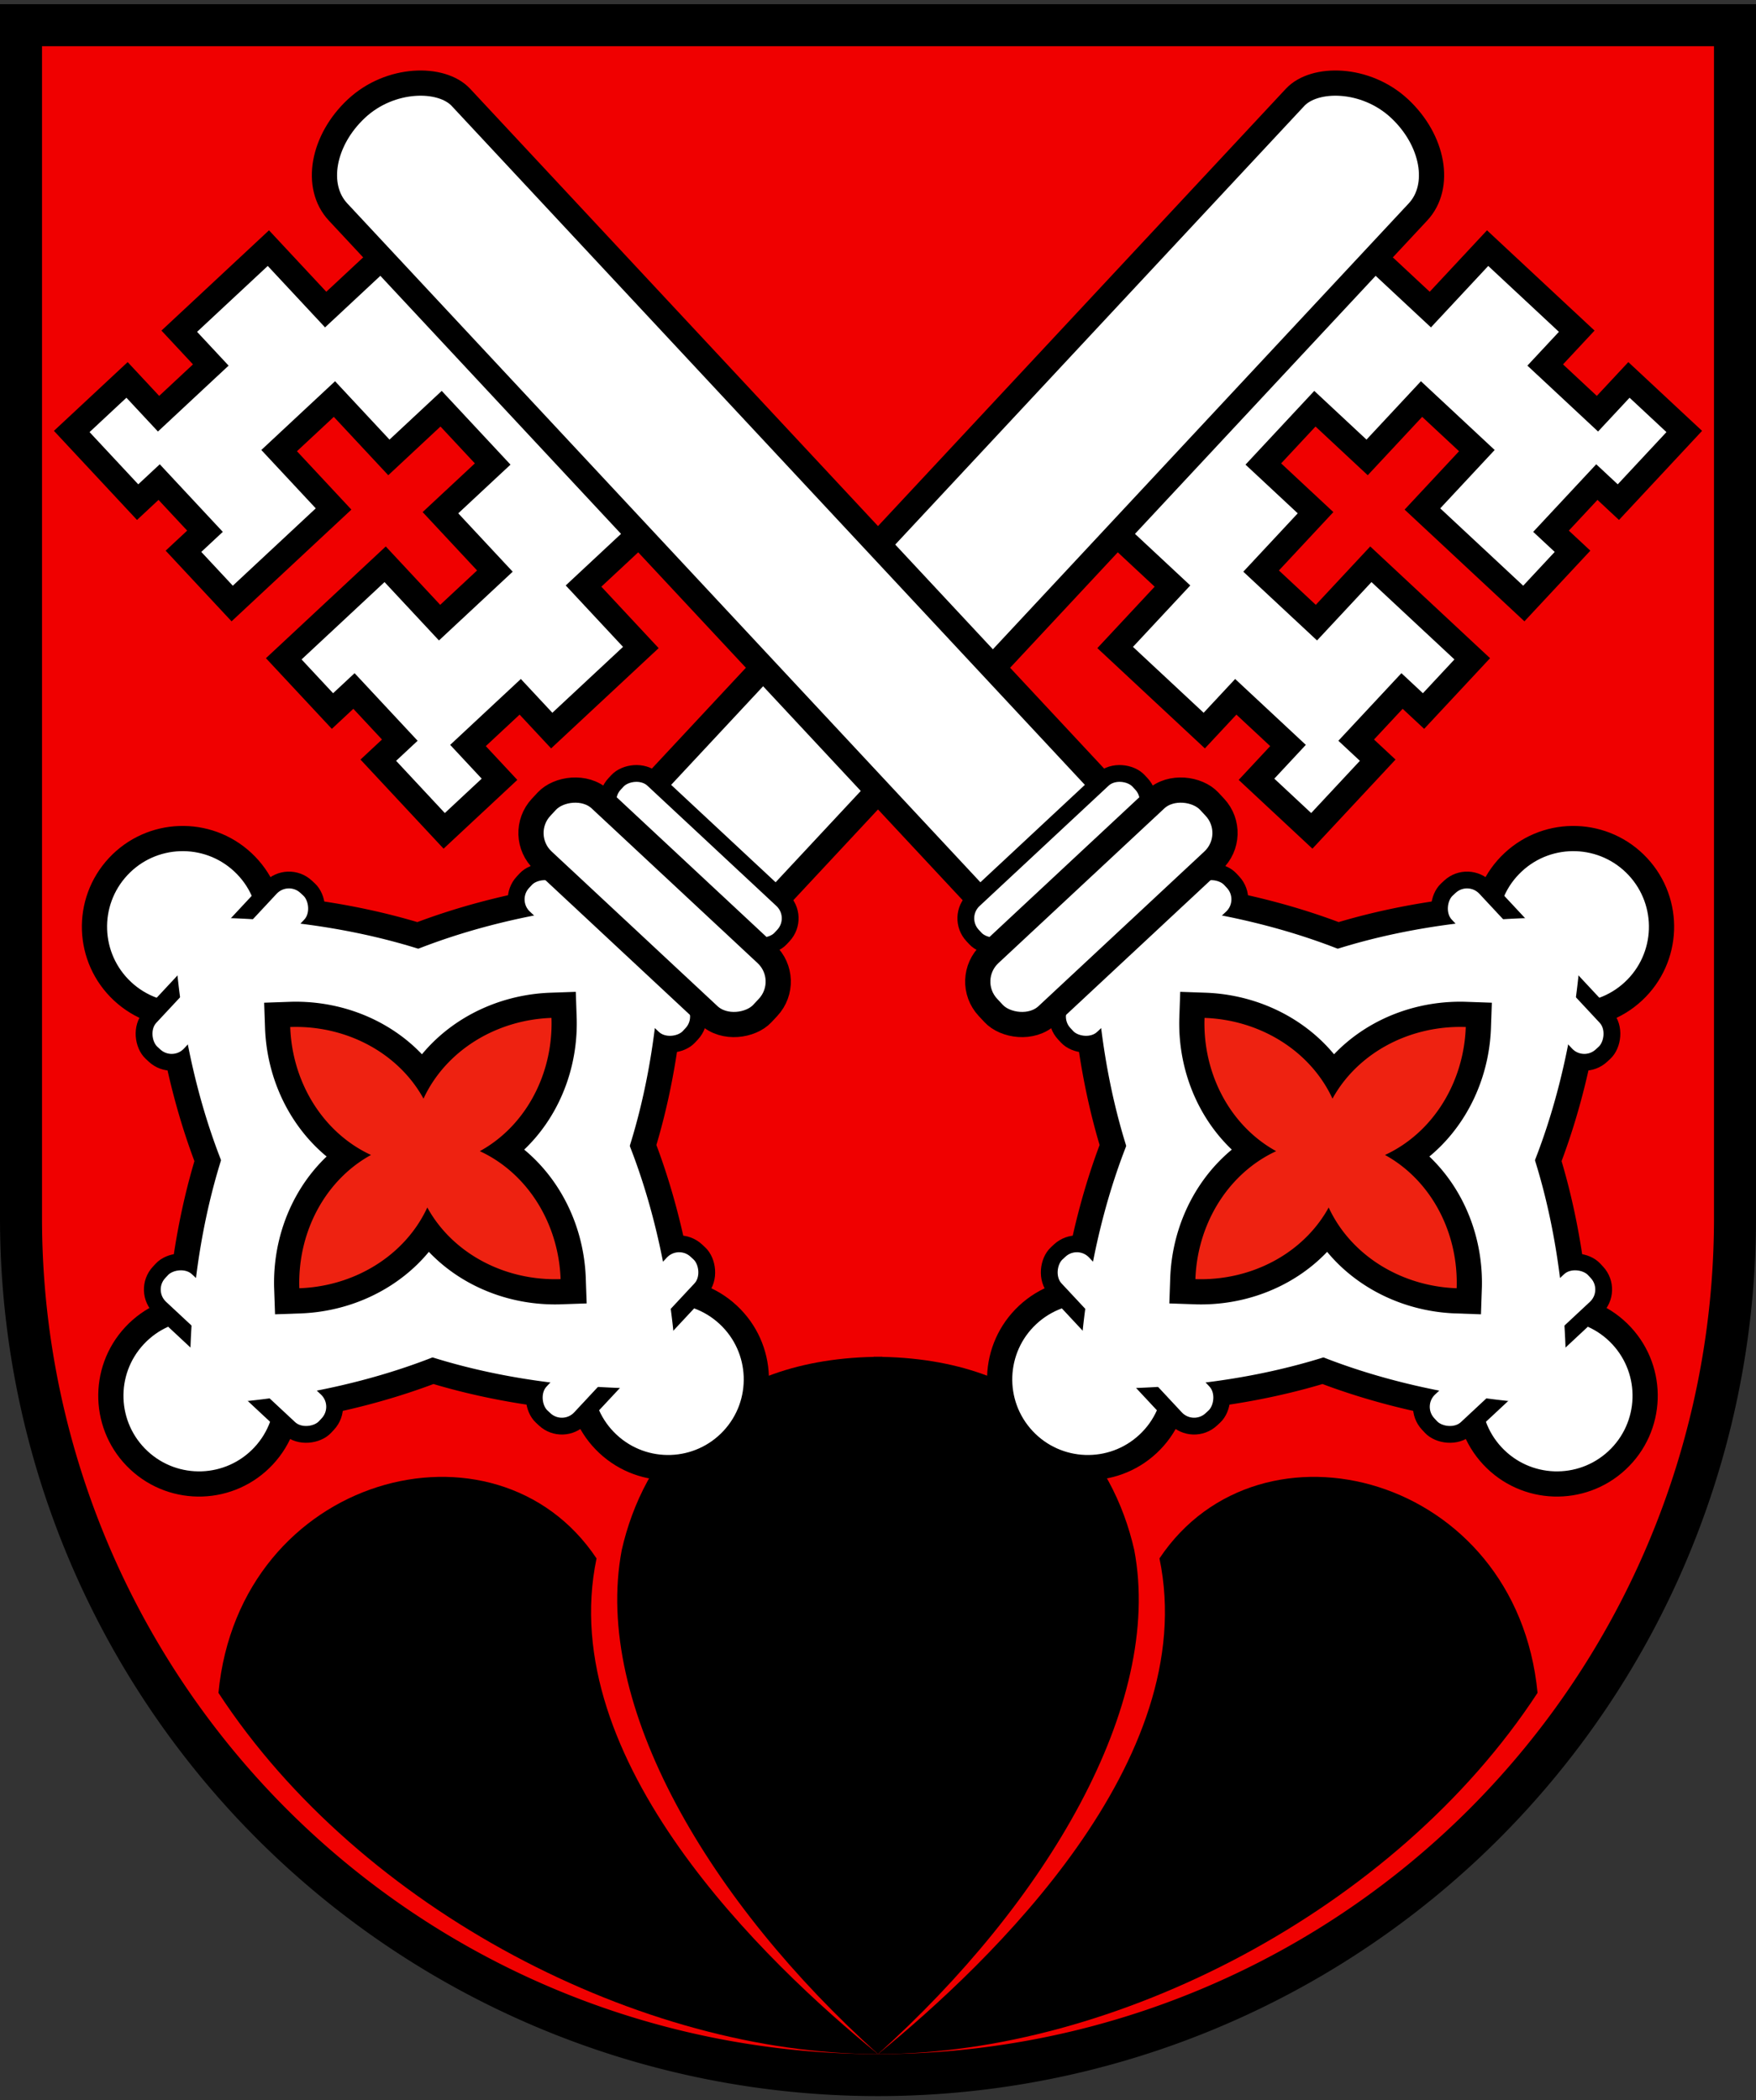
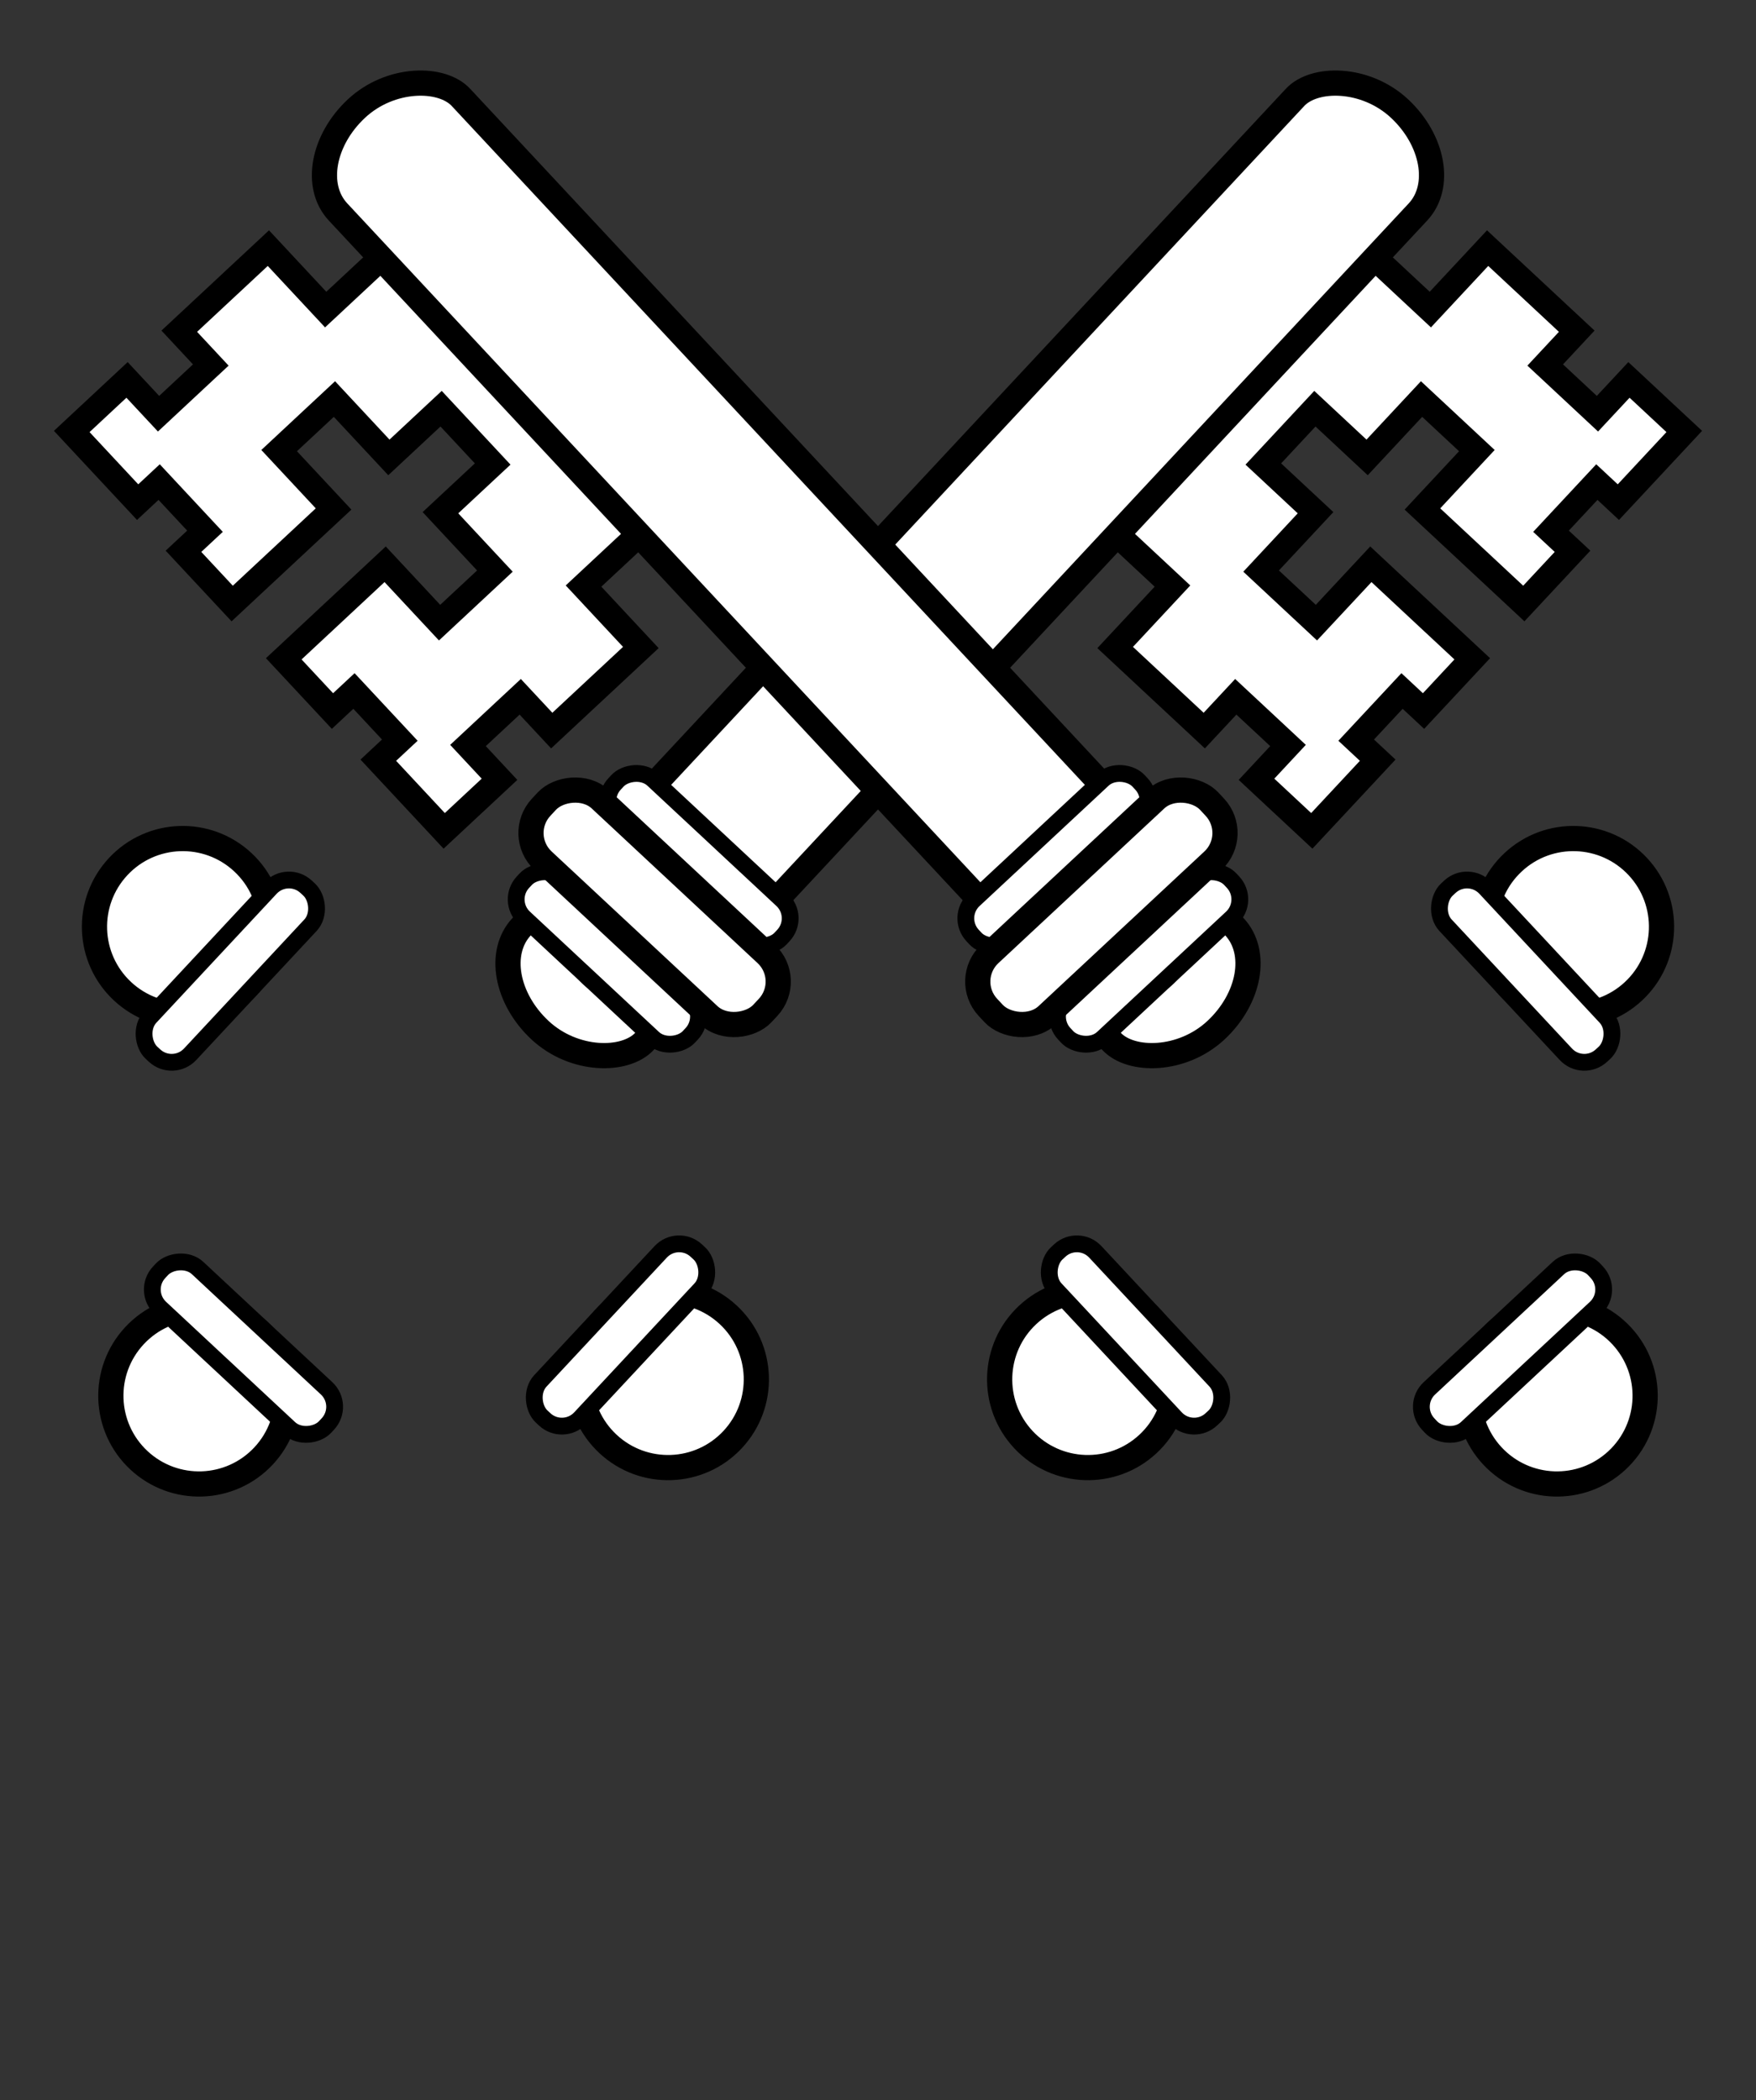
<svg xmlns="http://www.w3.org/2000/svg" xmlns:xlink="http://www.w3.org/1999/xlink" viewBox="-209 -313 418 500">
  <rect x="-209" y="-313" width="418" height="500" fill="#333333" stroke="none" />
-   <path stroke="#000" stroke-width="10" d="m-204-307v284a204 204 0 0 0 408 0v-284z" fill="#f00000" />
  <use xlink:href="#c" transform="scale(-1,1)" />
  <g id="c">
-     <path d="m0 176c40-36 68-83 61-120-5-22-22-46-62-46m1 166c-27-22-77-70-67-118-24-36-85-20-90 32 34 52 101 86 157 86" />
    <g id="d" transform="rotate(-43,5,-156)">
      <g stroke="#000" stroke-width="6" fill="#fff">
        <path d="m-20-310h-18v-20h-29v11h-17v-11h-18v23h7v16h-7v17h33v-19h18v19h17v18h-17v19h-18v-19h-33v17h7v16h-7v23h18v-11h17v11h29v-20h18" />
        <rect rx="20" ry="15" height="300" width="40" y="-340" x="-20" />
        <use stroke-width="12" xlink:href="#k" />
        <g id="r">
          <g id="e">
            <circle id="f" cy="-79" r="21" />
            <rect id="b" rx="6" height="13" width="54" y="-70" x="-27" stroke-width="4" />
          </g>
          <use xlink:href="#e" transform="rotate(180)" />
        </g>
        <use xlink:href="#r" transform="rotate(90)" />
        <g stroke-width="0">
-           <path id="k" d="m-82 0a1.84 1 45 1 0 82 -82 1 1.84 45 1 0 82 82 1.84 1 45 1 0 -82 82 1 1.84 45 1 0 -82 -82z" />
          <use stroke-width="12" xlink:href="#i" />
-           <path id="i" fill="#e21" d="m-44 0a1.1 1 45 1 0 44 -44 1 1.1 45 1 0 44 44 1.1 1 45 1 0 -44 44 1 1.1 45 1 0 -44 -44z" />
        </g>
        <use y="-32" xlink:href="#b" />
        <rect rx="9" height="20" width="72" y="-90" x="-36" />
      </g>
    </g>
  </g>
</svg>